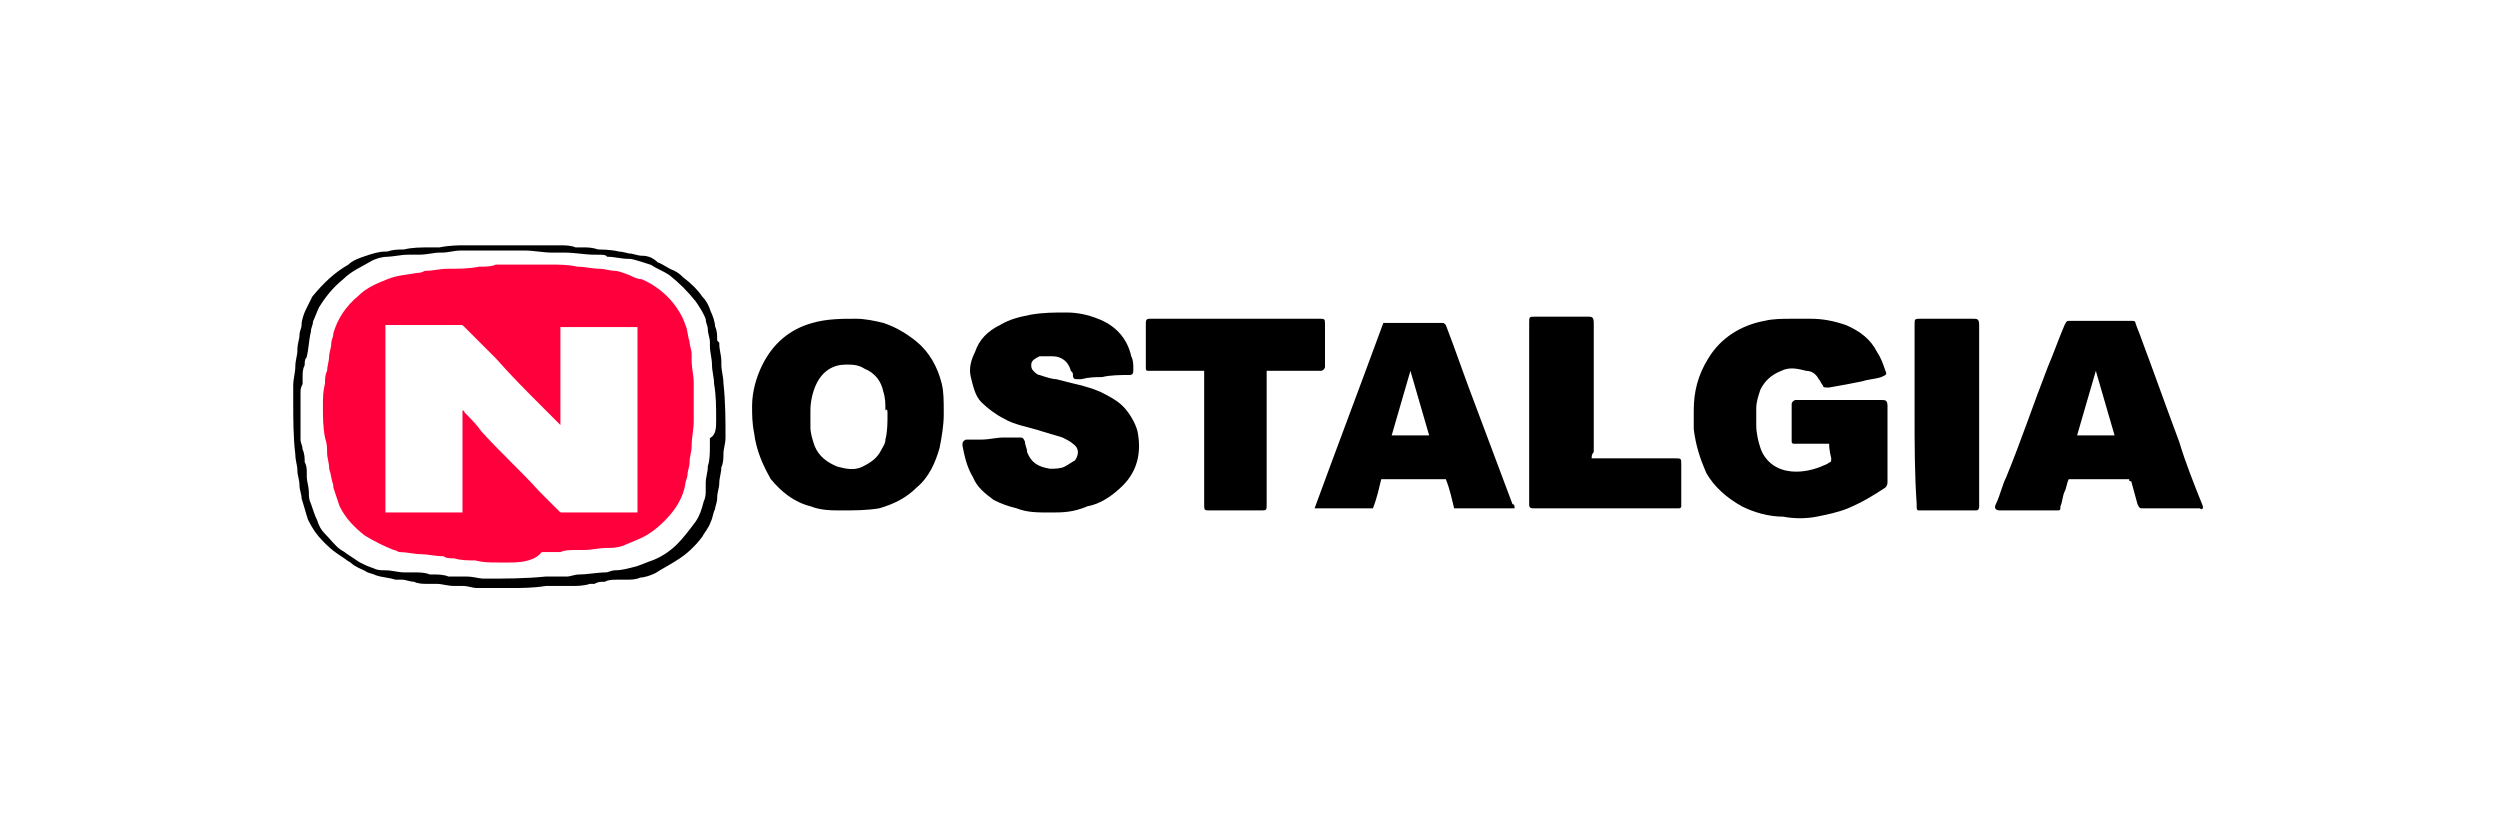
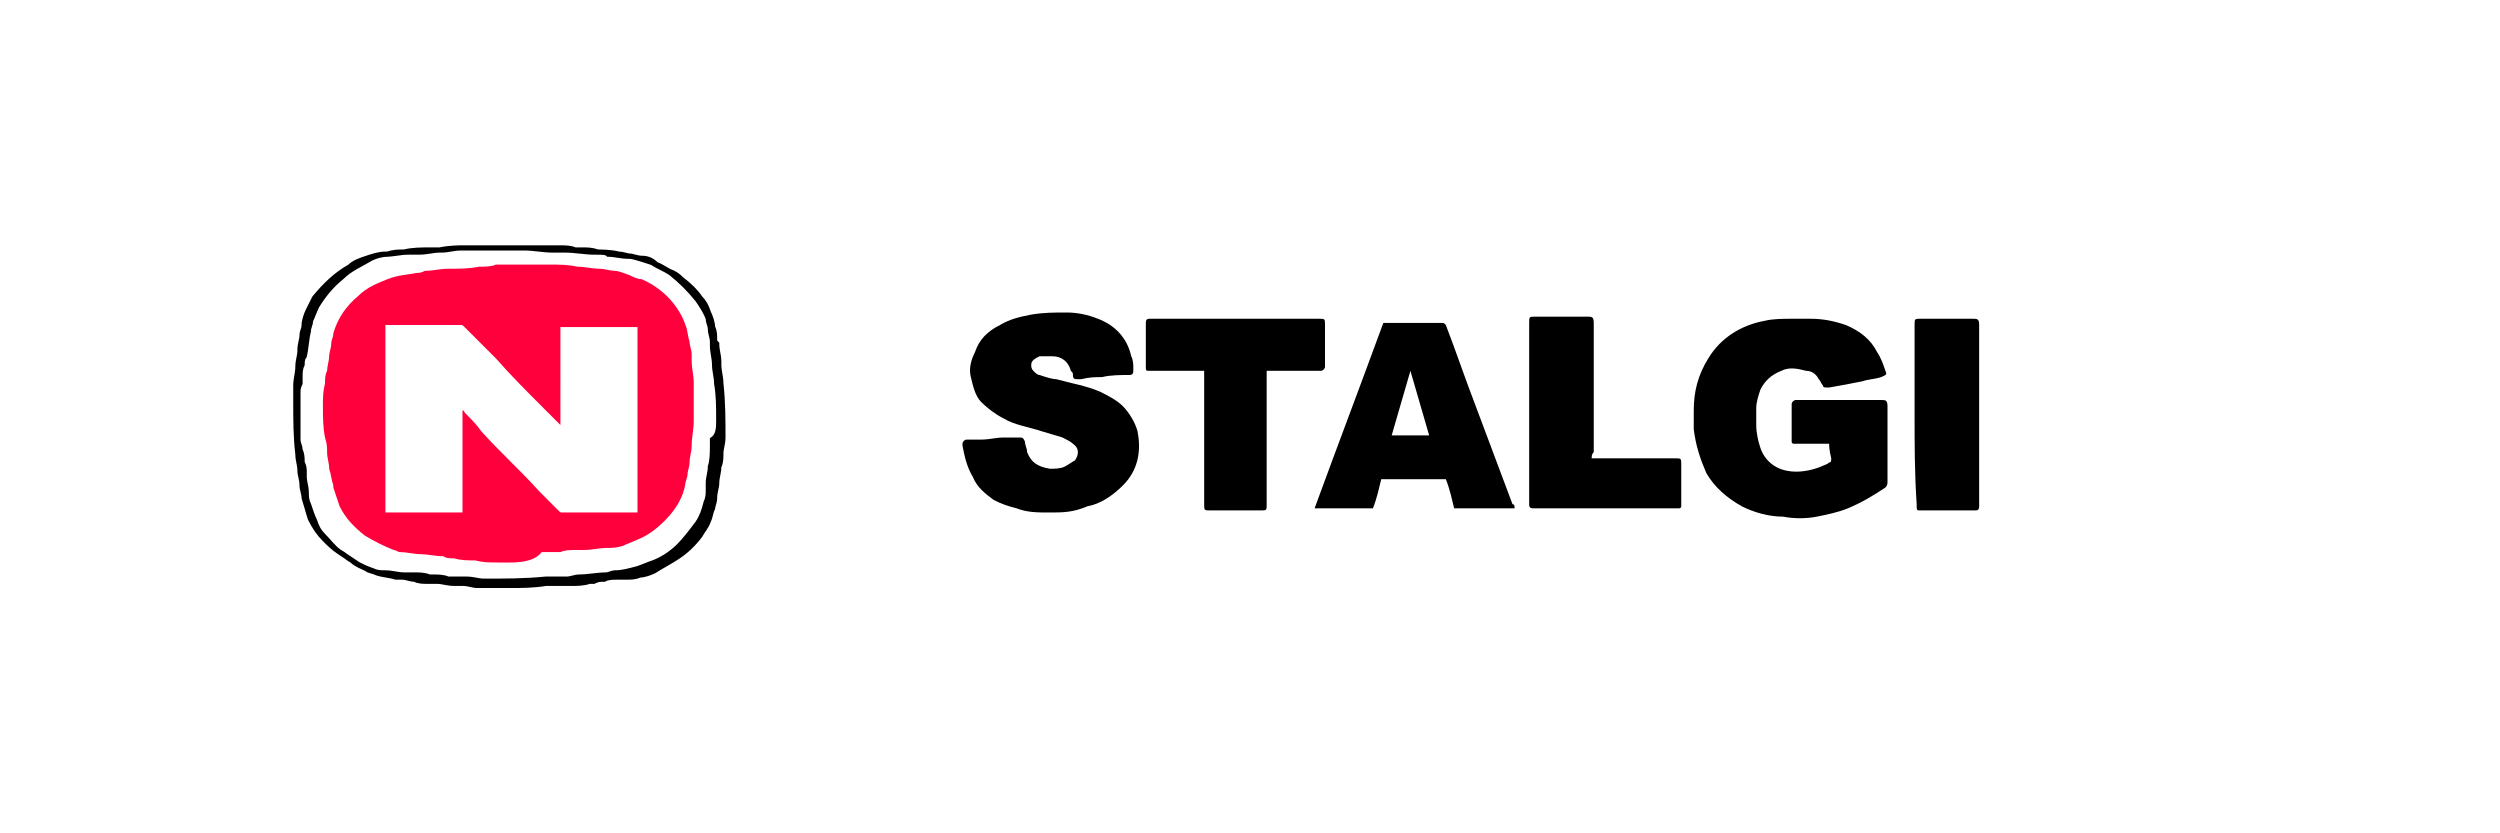
<svg xmlns="http://www.w3.org/2000/svg" version="1.1" id="Layer_1" x="0px" y="0px" viewBox="0 0 120 40" style="enable-background:new 0 0 120 40;" xml:space="preserve">
  <style type="text/css">
	.st0{stroke:#000000;stroke-width:0.25;stroke-miterlimit:10;}
	.st1{fill:#FF003C;}
</style>
  <g>
    <path class="st0" d="M24.5,28.1c-0.6,0-1.1,0-1.6,0c-0.2,0-0.4-0.1-0.7-0.1c-0.1,0-0.3,0-0.4,0c-0.3,0-0.6-0.1-0.8-0.1   c-0.2,0-0.3,0-0.5,0c-0.2,0-0.4,0-0.6-0.1c-0.2,0-0.4-0.1-0.6-0.1c-0.1,0-0.2,0-0.3,0c-0.3-0.1-0.6-0.1-0.9-0.2   c-0.2-0.1-0.4-0.1-0.5-0.2c-0.2-0.1-0.5-0.2-0.7-0.4c-0.2-0.1-0.4-0.3-0.6-0.4c-0.3-0.2-0.5-0.5-0.8-0.8c-0.2-0.2-0.3-0.4-0.4-0.7   c-0.1-0.2-0.2-0.5-0.3-0.8c-0.1-0.2-0.1-0.4-0.1-0.6c0-0.2-0.1-0.5-0.1-0.7c0-0.1,0-0.2,0-0.2c0-0.2,0-0.3-0.1-0.5   c0-0.2,0-0.4-0.1-0.6c0-0.2-0.1-0.3-0.1-0.5c0-0.2,0-0.4,0-0.6c0-0.5,0-1.1,0-1.6c0-0.2,0-0.3,0.1-0.5c0-0.1,0-0.2,0-0.3   c0-0.2,0-0.4,0.1-0.6c0-0.1,0-0.3,0.1-0.4c0.1-0.4,0.1-0.8,0.2-1.2c0-0.2,0.1-0.3,0.1-0.5c0.1-0.2,0.2-0.5,0.3-0.7   c0.3-0.5,0.7-1,1.2-1.4c0.4-0.4,0.9-0.6,1.4-0.9c0.2-0.1,0.5-0.2,0.8-0.2c0.3-0.1,0.5-0.1,0.8-0.1c0.4-0.1,0.8-0.1,1.3-0.1   c0.2,0,0.4,0,0.5,0c0.3,0,0.6-0.1,0.9-0.1c0.2,0,0.4,0,0.5,0c0.2,0,0.5,0,0.7,0c0.1,0,0.2,0,0.3,0c0,0,0.1,0,0.1,0   c0.5,0,1.1,0,1.6,0c0.1,0,0.1,0,0.2,0c0.1,0,0.1,0,0.2,0c0.4,0,0.8,0,1.2,0c0.2,0,0.5,0,0.7,0.1c0.1,0,0.2,0,0.4,0   c0.2,0,0.4,0,0.7,0.1c0.2,0,0.4,0,0.5,0.1c0.3,0,0.6,0.1,1,0.1c0.2,0,0.4,0.1,0.6,0.1c0.3,0,0.5,0.1,0.7,0.3   c0.3,0.1,0.5,0.3,0.8,0.4c0.2,0.1,0.3,0.2,0.4,0.3c0.4,0.3,0.7,0.6,0.9,0.9c0.2,0.2,0.3,0.4,0.4,0.7c0.1,0.2,0.2,0.5,0.2,0.7   c0.1,0.2,0.1,0.4,0.1,0.6c0,0.1,0,0.1,0.1,0.2c0,0.3,0.1,0.6,0.1,0.8c0,0.1,0,0.1,0,0.2c0,0.3,0.1,0.6,0.1,0.9   c0.1,0.9,0.1,1.8,0.1,2.6c0,0.3-0.1,0.5-0.1,0.8c0,0.2,0,0.4-0.1,0.6c0,0.3-0.1,0.5-0.1,0.8c0,0.2-0.1,0.4-0.1,0.7   c0,0.2-0.1,0.4-0.1,0.5c-0.1,0.2-0.1,0.4-0.2,0.6c-0.1,0.3-0.3,0.5-0.4,0.7c-0.3,0.4-0.7,0.8-1.2,1.1c-0.3,0.2-0.7,0.4-1,0.6   c-0.2,0.1-0.5,0.2-0.7,0.2c-0.2,0.1-0.4,0.1-0.7,0.1c-0.1,0-0.2,0-0.4,0c-0.2,0-0.4,0-0.6,0.1c-0.2,0-0.3,0-0.5,0.1   c-0.1,0-0.2,0-0.2,0C28,28,27.7,28,27.5,28c-0.1,0-0.3,0-0.4,0c-0.1,0-0.2,0-0.4,0c0,0-0.1,0-0.1,0c-0.1,0-0.2,0-0.3,0   c-0.1,0-0.1,0-0.1,0C25.6,28.1,25,28.1,24.5,28.1z M34.5,20.2c0-0.7,0-1.2-0.1-1.8c0-0.3-0.1-0.6-0.1-0.9c0-0.3-0.1-0.6-0.1-0.9   c0-0.1,0-0.1,0-0.2c0-0.2-0.1-0.4-0.1-0.6c0-0.2-0.1-0.3-0.1-0.5c-0.1-0.3-0.3-0.6-0.5-0.9c-0.4-0.5-0.8-0.9-1.3-1.3   c-0.3-0.2-0.6-0.3-0.9-0.5c-0.3-0.1-0.6-0.2-1-0.3c-0.2,0-0.4-0.1-0.6-0.1c-0.4-0.1-0.8-0.1-1.2-0.1c-0.4,0-0.9-0.1-1.4-0.1   c-0.2,0-0.4,0-0.6,0c-0.4,0-0.9-0.1-1.3-0.1c-0.7,0-1.3,0-2,0c-0.3,0-0.5,0-0.8,0c-0.4,0-0.8,0-1.3,0.1c-0.3,0-0.6,0.1-1,0.1   c-0.2,0-0.3,0-0.5,0c-0.4,0-0.7,0.1-1.1,0.1c-0.3,0-0.6,0.1-0.9,0.2c-0.3,0.1-0.6,0.2-0.8,0.4c-0.7,0.4-1.2,0.9-1.7,1.5   c-0.1,0.2-0.2,0.4-0.3,0.6c-0.1,0.2-0.2,0.5-0.2,0.7c0,0.2-0.1,0.3-0.1,0.5c0,0.2-0.1,0.4-0.1,0.7c0,0.3-0.1,0.5-0.1,0.8   c0,0.3-0.1,0.6-0.1,0.9c0,0.3,0,0.5,0,0.8c0,0.8,0,1.7,0.1,2.5c0,0.3,0.1,0.5,0.1,0.8c0,0.2,0.1,0.4,0.1,0.7c0,0.2,0.1,0.4,0.1,0.6   c0.1,0.3,0.2,0.7,0.3,1c0.2,0.4,0.4,0.7,0.7,1c0.2,0.2,0.4,0.4,0.7,0.6c0.3,0.2,0.6,0.4,0.9,0.6c0.2,0.1,0.4,0.2,0.7,0.3   c0.2,0.1,0.4,0.1,0.6,0.1c0.3,0,0.6,0.1,0.9,0.1c0.1,0,0.2,0,0.2,0c0.1,0,0.2,0,0.3,0c0.2,0,0.5,0,0.7,0.1c0.1,0,0.1,0,0.2,0   c0.2,0,0.5,0,0.7,0.1c0.3,0,0.6,0,0.9,0c0.3,0,0.6,0.1,0.8,0.1c1,0,2,0,3-0.1c0.2,0,0.5,0,0.7,0c0.1,0,0.2,0,0.3,0   c0.2,0,0.4-0.1,0.6-0.1c0.4,0,0.9-0.1,1.3-0.1c0.1,0,0.3-0.1,0.4-0.1c0.4,0,0.7-0.1,1.1-0.2c0.3-0.1,0.5-0.2,0.8-0.3   c0.5-0.2,0.9-0.5,1.2-0.8c0.3-0.3,0.6-0.7,0.9-1.1c0.2-0.3,0.3-0.6,0.4-1c0.1-0.2,0.1-0.4,0.1-0.6c0-0.1,0-0.1,0-0.1   c0-0.1,0-0.1,0-0.2c0-0.3,0.1-0.5,0.1-0.8c0.1-0.3,0.1-0.7,0.1-1c0-0.1,0-0.2,0-0.3C34.5,20.9,34.5,20.5,34.5,20.2z" />
    <path d="M87.8,21.3c-0.1,0-0.1,0-0.2,0c-0.5,0-0.9,0-1.4,0c0,0-0.1,0-0.1,0c-0.1,0-0.1-0.1-0.1-0.1c0,0,0-0.1,0-0.1   c0-0.5,0-1.1,0-1.6c0,0,0-0.1,0-0.1c0-0.1,0.1-0.2,0.2-0.2c0,0,0.1,0,0.1,0c1.3,0,2.7,0,4,0c0,0,0,0,0,0c0.2,0,0.3,0,0.3,0.3   c0,1.2,0,2.4,0,3.6c0,0.1,0,0.2-0.1,0.3c-0.6,0.4-1.1,0.7-1.8,1c-0.5,0.2-1,0.3-1.5,0.4c-0.5,0.1-1.1,0.1-1.6,0   c-0.7,0-1.4-0.2-2-0.5c-0.7-0.4-1.3-0.9-1.7-1.6c-0.3-0.7-0.5-1.3-0.6-2.1c0-0.3,0-0.6,0-0.9c0-0.9,0.2-1.7,0.7-2.5   c0.6-1,1.6-1.6,2.7-1.8c0.4-0.1,0.9-0.1,1.3-0.1c0.3,0,0.6,0,0.9,0c0.6,0,1.1,0.1,1.7,0.3c0.7,0.3,1.2,0.7,1.5,1.3   c0.2,0.3,0.3,0.6,0.4,0.9c0.1,0.2,0,0.2-0.2,0.3c-0.3,0.1-0.6,0.1-0.9,0.2c-0.5,0.1-1,0.2-1.6,0.3c0,0-0.1,0-0.1,0   c-0.1,0-0.2,0-0.2-0.1c-0.1-0.1-0.1-0.2-0.2-0.3c-0.1-0.2-0.3-0.4-0.6-0.4c-0.4-0.1-0.8-0.2-1.2,0c-0.5,0.2-0.8,0.5-1,0.9   c-0.1,0.3-0.2,0.6-0.2,0.9c0,0.3,0,0.5,0,0.8c0,0.4,0.1,0.8,0.2,1.1c0.2,0.6,0.7,1,1.3,1.1c0.5,0.1,1.1,0,1.6-0.2   c0.2-0.1,0.3-0.1,0.4-0.2c0.1,0,0.1-0.1,0.1-0.2C87.8,21.6,87.8,21.4,87.8,21.3z" />
    <path d="M50.4,24.6c-0.6,0-1.1,0-1.6-0.2c-0.4-0.1-0.7-0.2-1.1-0.4c-0.4-0.3-0.8-0.6-1-1.1c-0.3-0.5-0.4-1-0.5-1.5c0,0,0-0.1,0-0.1   c0-0.1,0.1-0.2,0.2-0.2c0.2,0,0.5,0,0.7,0c0.4,0,0.7-0.1,1.1-0.1c0.2,0,0.5,0,0.7,0c0.2,0,0.2,0,0.3,0.2c0,0.2,0.1,0.3,0.1,0.5   c0.2,0.5,0.5,0.7,1.1,0.8c0.2,0,0.5,0,0.7-0.1c0.2-0.1,0.3-0.2,0.5-0.3c0.2-0.3,0.2-0.6-0.1-0.8c-0.1-0.1-0.3-0.2-0.5-0.3   c-0.3-0.1-0.7-0.2-1-0.3c-0.6-0.2-1.3-0.3-1.8-0.6c-0.4-0.2-0.8-0.5-1.1-0.8c-0.3-0.3-0.4-0.8-0.5-1.2c-0.1-0.4,0-0.8,0.2-1.2   c0.2-0.6,0.6-1,1.2-1.3c0.5-0.3,1-0.4,1.5-0.5c0.6-0.1,1.1-0.1,1.7-0.1c0.5,0,1,0.1,1.5,0.3c0.8,0.3,1.4,0.9,1.6,1.8   c0.1,0.2,0.1,0.4,0.1,0.6c0,0.2,0,0.3-0.2,0.3c-0.4,0-0.9,0-1.3,0.1c-0.3,0-0.6,0-1,0.1c-0.1,0-0.1,0-0.2,0c-0.1,0-0.2,0-0.2-0.2   c0-0.1,0-0.1-0.1-0.2c-0.1-0.4-0.4-0.7-0.9-0.7c-0.2,0-0.4,0-0.6,0c-0.2,0.1-0.4,0.2-0.4,0.4c0,0.1,0,0.2,0.1,0.3s0.2,0.2,0.3,0.2   c0.3,0.1,0.6,0.2,0.8,0.2c0.7,0.2,1.4,0.3,2.1,0.6c0.4,0.2,0.8,0.4,1.1,0.7c0.3,0.3,0.6,0.8,0.7,1.2c0.2,1,0,1.9-0.7,2.6   c-0.5,0.5-1.1,0.9-1.7,1C51.5,24.6,51,24.6,50.4,24.6z" />
    <path d="M60.8,17.8c0,0.1,0,0.2,0,0.2c0,2.1,0,4.1,0,6.2c0,0.3,0,0.3-0.3,0.3c-0.8,0-1.6,0-2.4,0c-0.3,0-0.3,0-0.3-0.3   c0-2.1,0-4.1,0-6.2c0-0.1,0-0.1,0-0.2c-0.1,0-0.1,0-0.2,0c-0.8,0-1.6,0-2.3,0c0,0-0.1,0-0.1,0c-0.2,0-0.2,0-0.2-0.2   c0-0.7,0-1.4,0-2.1c0-0.2,0.1-0.2,0.2-0.2c0,0,0.1,0,0.1,0c2.7,0,5.4,0,8,0c0.3,0,0.3,0,0.3,0.3c0,0.6,0,1.3,0,1.9c0,0,0,0.1,0,0.1   c0,0.1-0.1,0.2-0.2,0.2c-0.1,0-0.1,0-0.2,0c-0.8,0-1.5,0-2.3,0C61,17.8,60.9,17.8,60.8,17.8z" />
    <path d="M76.4,22c0.1,0,0.1,0,0.2,0c1.3,0,2.5,0,3.8,0c0.3,0,0.3,0,0.3,0.3c0,0.6,0,1.3,0,1.9c0,0,0,0.1,0,0.1   c0,0.1-0.1,0.1-0.1,0.1c-0.1,0-0.1,0-0.1,0c-2.3,0-4.5,0-6.8,0c0,0,0,0-0.1,0c-0.2,0-0.2-0.1-0.2-0.2c0,0,0-0.1,0-0.1   c0-2.9,0-5.7,0-8.6c0-0.3,0-0.3,0.3-0.3c0.8,0,1.6,0,2.4,0c0,0,0,0,0.1,0c0.2,0,0.3,0,0.3,0.3c0,2.1,0,4.2,0,6.2   C76.4,21.8,76.4,21.9,76.4,22z" />
    <path d="M91.9,19.9c0-1.4,0-2.9,0-4.3c0-0.3,0-0.3,0.3-0.3c0.8,0,1.7,0,2.5,0c0.2,0,0.3,0,0.3,0.3c0,2.9,0,5.8,0,8.6c0,0,0,0,0,0.1   c0,0.2-0.1,0.2-0.2,0.2c-0.3,0-0.7,0-1,0c-0.5,0-1,0-1.6,0c0,0-0.1,0-0.1,0c-0.1,0-0.1-0.1-0.1-0.2c0,0,0-0.1,0-0.1   C91.9,22.7,91.9,21.3,91.9,19.9z" />
    <path class="st1" d="M24.5,27c-0.2,0-0.4,0-0.6,0c-0.4,0-0.7,0-1.1-0.1c-0.3,0-0.7,0-1-0.1c-0.2,0-0.4,0-0.5-0.1   c-0.4,0-0.8-0.1-1.1-0.1c-0.3,0-0.7-0.1-1-0.1c-0.1,0-0.2-0.1-0.3-0.1c-0.5-0.2-0.9-0.4-1.4-0.7c-0.5-0.4-0.9-0.8-1.2-1.4   c-0.1-0.3-0.2-0.6-0.3-0.9c0,0,0-0.1,0-0.1c-0.1-0.3-0.1-0.5-0.2-0.8c0-0.3-0.1-0.5-0.1-0.8c0-0.2,0-0.4-0.1-0.7   c-0.1-0.5-0.1-1-0.1-1.5c0-0.4,0-0.7,0.1-1.1c0-0.2,0-0.4,0.1-0.6c0-0.2,0.1-0.5,0.1-0.7c0-0.2,0.1-0.4,0.1-0.6   c0-0.2,0.1-0.3,0.1-0.5c0.2-0.7,0.6-1.3,1.2-1.8c0.4-0.4,0.9-0.6,1.4-0.8c0.5-0.2,0.9-0.2,1.4-0.3c0.1,0,0.2,0,0.4-0.1   c0.4,0,0.7-0.1,1.1-0.1c0.5,0,1,0,1.5-0.1c0.3,0,0.6,0,0.8-0.1c0.1,0,0.2,0,0.2,0c0.4,0,0.8,0,1.2,0c0.3,0,0.5,0,0.8,0   c0.1,0,0.3,0,0.4,0c0.4,0,0.9,0,1.3,0.1c0.4,0,0.7,0.1,1.1,0.1c0.2,0,0.5,0.1,0.7,0.1c0.2,0,0.4,0.1,0.7,0.2   c0.2,0.1,0.4,0.2,0.6,0.2c0.7,0.3,1.3,0.8,1.7,1.4c0.2,0.3,0.3,0.5,0.4,0.8c0.1,0.2,0.1,0.5,0.2,0.8c0,0.2,0.1,0.4,0.1,0.6   c0,0.1,0,0.2,0,0.3c0,0.4,0.1,0.7,0.1,1.1c0,0.1,0,0.2,0,0.3c0,0.5,0,1,0,1.5c0,0.4-0.1,0.8-0.1,1.2c0,0.3-0.1,0.5-0.1,0.8   c0,0.2-0.1,0.4-0.1,0.6c0,0.1-0.1,0.3-0.1,0.4c-0.1,0.7-0.5,1.3-1,1.8c-0.4,0.4-0.8,0.7-1.3,0.9c-0.2,0.1-0.5,0.2-0.7,0.3   c-0.3,0.1-0.5,0.1-0.8,0.1c-0.3,0-0.7,0.1-1.1,0.1c-0.1,0-0.2,0-0.4,0c-0.2,0-0.5,0-0.7,0.1c-0.3,0-0.6,0-0.9,0   C25.7,26.9,25.1,27,24.5,27C24.5,27,24.5,27,24.5,27z M26.9,20.4C26.9,20.4,26.9,20.4,26.9,20.4C26.8,20.4,26.8,20.4,26.9,20.4   c-0.3-0.3-0.6-0.6-0.8-0.8c-0.8-0.8-1.6-1.6-2.3-2.4c-0.5-0.5-1-1-1.5-1.5c-0.1-0.1-0.1-0.1-0.2-0.1c-1.2,0-2.3,0-3.5,0   c0,0-0.1,0-0.1,0c0,0,0,0.1,0,0.1c0,2.9,0,5.8,0,8.8c0,0,0,0,0,0.1c0,0,0,0,0,0l0,0c1.2,0,2.5,0,3.7,0c0-0.1,0-0.1,0-0.2   c0-0.9,0-1.8,0-2.7c0-0.6,0-1.2,0-1.8c0-0.1,0-0.1,0-0.2c0.1,0,0.1,0.1,0.1,0.1c0.3,0.3,0.6,0.6,0.8,0.9c0.9,1,1.9,1.9,2.8,2.9   c0.3,0.3,0.6,0.6,0.9,0.9c0.1,0.1,0.1,0.1,0.2,0.1c1.2,0,2.3,0,3.5,0c0.1,0,0.1,0,0.1,0c0,0,0,0,0-0.1c0-2.9,0-5.8,0-8.7   c0,0,0-0.1,0-0.1c0,0,0,0,0,0l0,0c-1.2,0-2.5,0-3.7,0C26.9,17.2,26.9,18.8,26.9,20.4z" />
    <g>
-       <path d="M105.7,24.2c-0.4-1-0.8-2-1.1-3c-0.6-1.6-1.2-3.3-1.8-4.9c-0.1-0.3-0.2-0.5-0.3-0.8c0-0.1-0.1-0.1-0.2-0.1    c0,0-0.1,0-0.1,0c-0.9,0-1.9,0-2.8,0c-0.2,0-0.2,0-0.3,0.2c-0.3,0.7-0.5,1.3-0.8,2c-0.7,1.8-1.3,3.6-2,5.3    c-0.2,0.4-0.3,0.9-0.5,1.3c-0.1,0.2,0,0.3,0.2,0.3c0.9,0,1.8,0,2.7,0c0.2,0,0.2,0,0.2-0.2c0.1-0.2,0.1-0.5,0.2-0.7    c0.1-0.2,0.1-0.4,0.2-0.6c1,0,1.9,0,2.9,0c0,0.1,0,0.1,0.1,0.1c0.1,0.4,0.2,0.7,0.3,1.1c0.1,0.2,0.1,0.2,0.3,0.2    c0.9,0,1.8,0,2.7,0C105.7,24.5,105.8,24.4,105.7,24.2z M99.7,20.9c0.3-1,0.6-2.1,0.9-3.1c0,0,0,0,0,0c0.3,1,0.6,2.1,0.9,3.1    C101,20.9,100.4,20.9,99.7,20.9z" />
-     </g>
+       </g>
    <g>
      <path d="M72.6,24.2c-0.6-1.6-1.2-3.2-1.8-4.8c-0.5-1.3-0.9-2.5-1.4-3.8c-0.1-0.1-0.1-0.1-0.2-0.1c-0.9,0-1.8,0-2.7,0    c0,0-0.1,0-0.1,0c-1.1,3-2.2,5.9-3.3,8.9c0.9,0,1.9,0,2.8,0c0.2-0.5,0.3-1,0.4-1.4c1,0,2.1,0,3.1,0c0.2,0.5,0.3,1,0.4,1.4    c0.2,0,2.8,0,2.9,0C72.7,24.3,72.7,24.2,72.6,24.2z M66.8,20.9c0.3-1,0.6-2.1,0.9-3.1c0,0,0,0,0,0c0.3,1,0.6,2.1,0.9,3.1    C68.1,20.9,67.5,20.9,66.8,20.9z" />
    </g>
    <g>
-       <path d="M45.2,18.4c-0.2-0.8-0.6-1.5-1.2-2c-0.5-0.4-1-0.7-1.6-0.9c-0.4-0.1-0.9-0.2-1.3-0.2c-0.7,0-1.4,0-2.1,0.2    c-1.1,0.3-1.9,1-2.4,2c-0.3,0.6-0.5,1.3-0.5,2c0,0.4,0,0.8,0.1,1.3c0.1,0.8,0.4,1.5,0.8,2.2c0.5,0.6,1.1,1.1,1.9,1.3    c0.5,0.2,1,0.2,1.5,0.2c0.6,0,1.2,0,1.8-0.1c0.7-0.2,1.3-0.5,1.8-1c0.6-0.5,0.9-1.2,1.1-1.9c0.1-0.5,0.2-1.1,0.2-1.6    C45.3,19.2,45.3,18.8,45.2,18.4z M42.6,19.9c0,0.4,0,0.8-0.1,1.2c0,0.2-0.1,0.3-0.2,0.5c-0.2,0.4-0.5,0.6-0.9,0.8s-0.8,0.1-1.2,0    c-0.5-0.2-0.9-0.5-1.1-1c-0.1-0.3-0.2-0.6-0.2-0.9c0-0.3,0-0.6,0-0.8c0-0.4,0.1-0.9,0.3-1.3c0.3-0.6,0.8-0.9,1.4-0.9    c0.3,0,0.6,0,0.9,0.2c0.5,0.2,0.8,0.6,0.9,1.1c0.1,0.3,0.1,0.6,0.1,0.9C42.6,19.6,42.6,19.7,42.6,19.9z" />
-     </g>
+       </g>
  </g>
</svg>